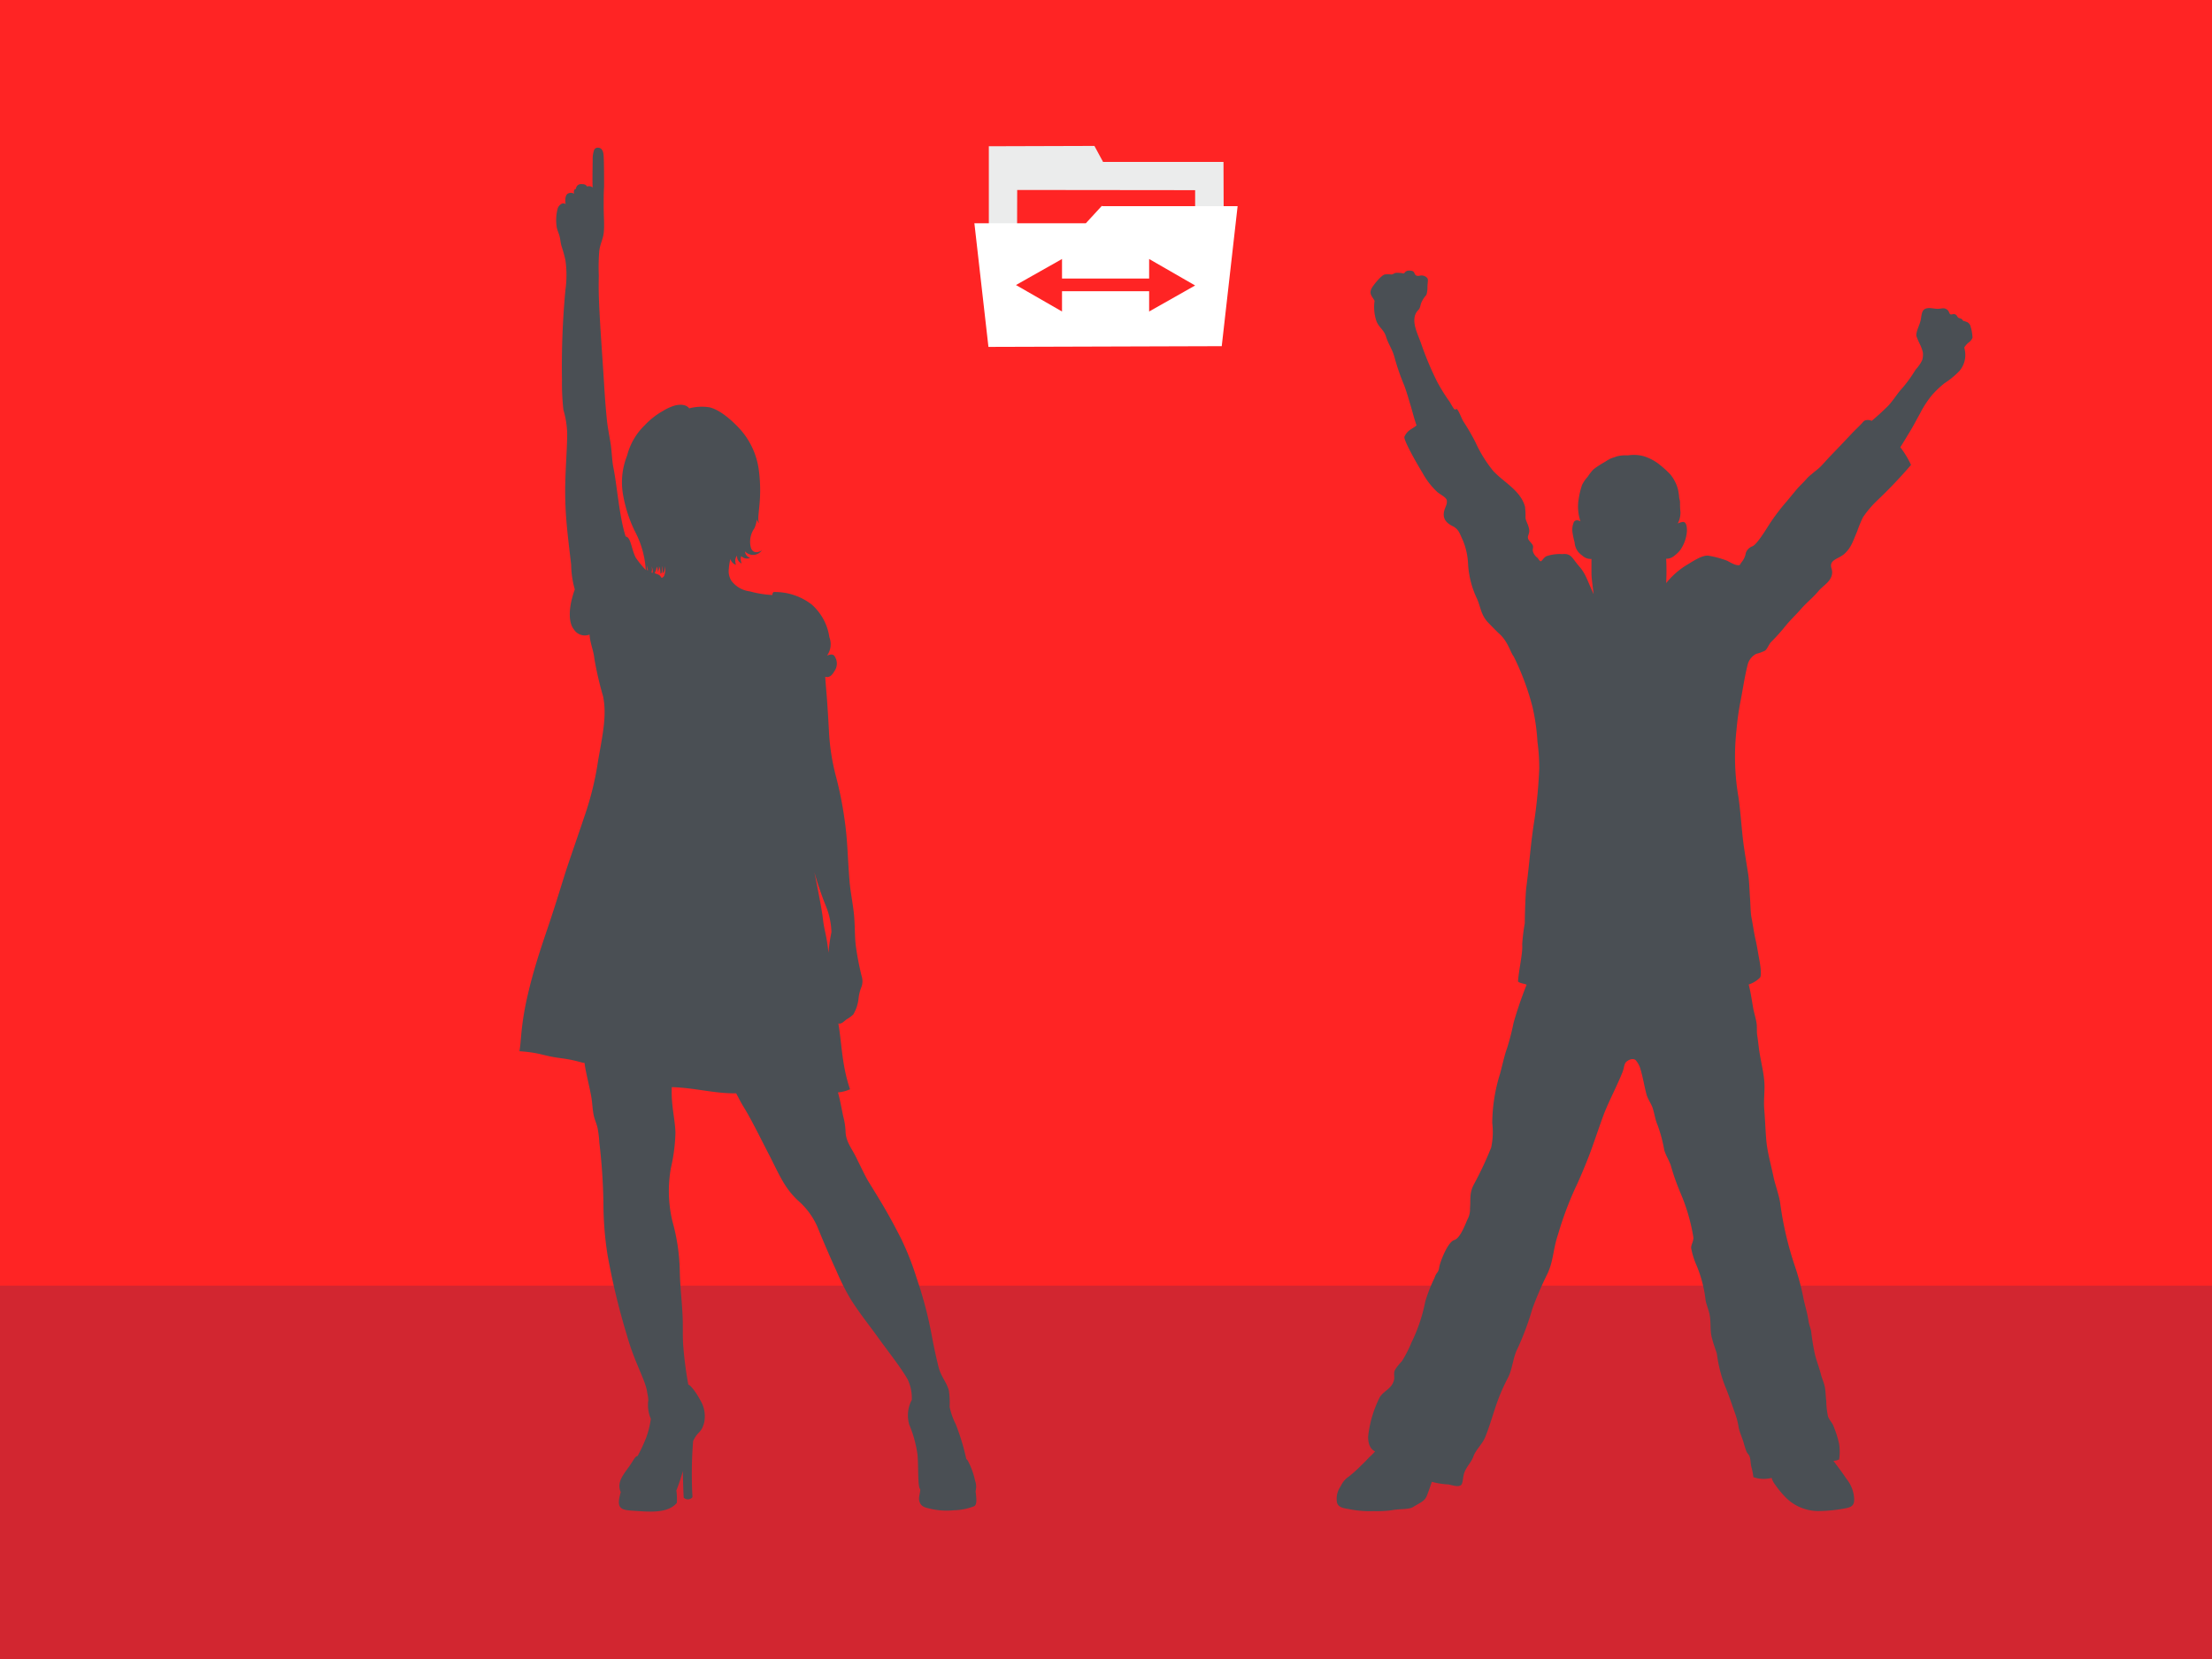
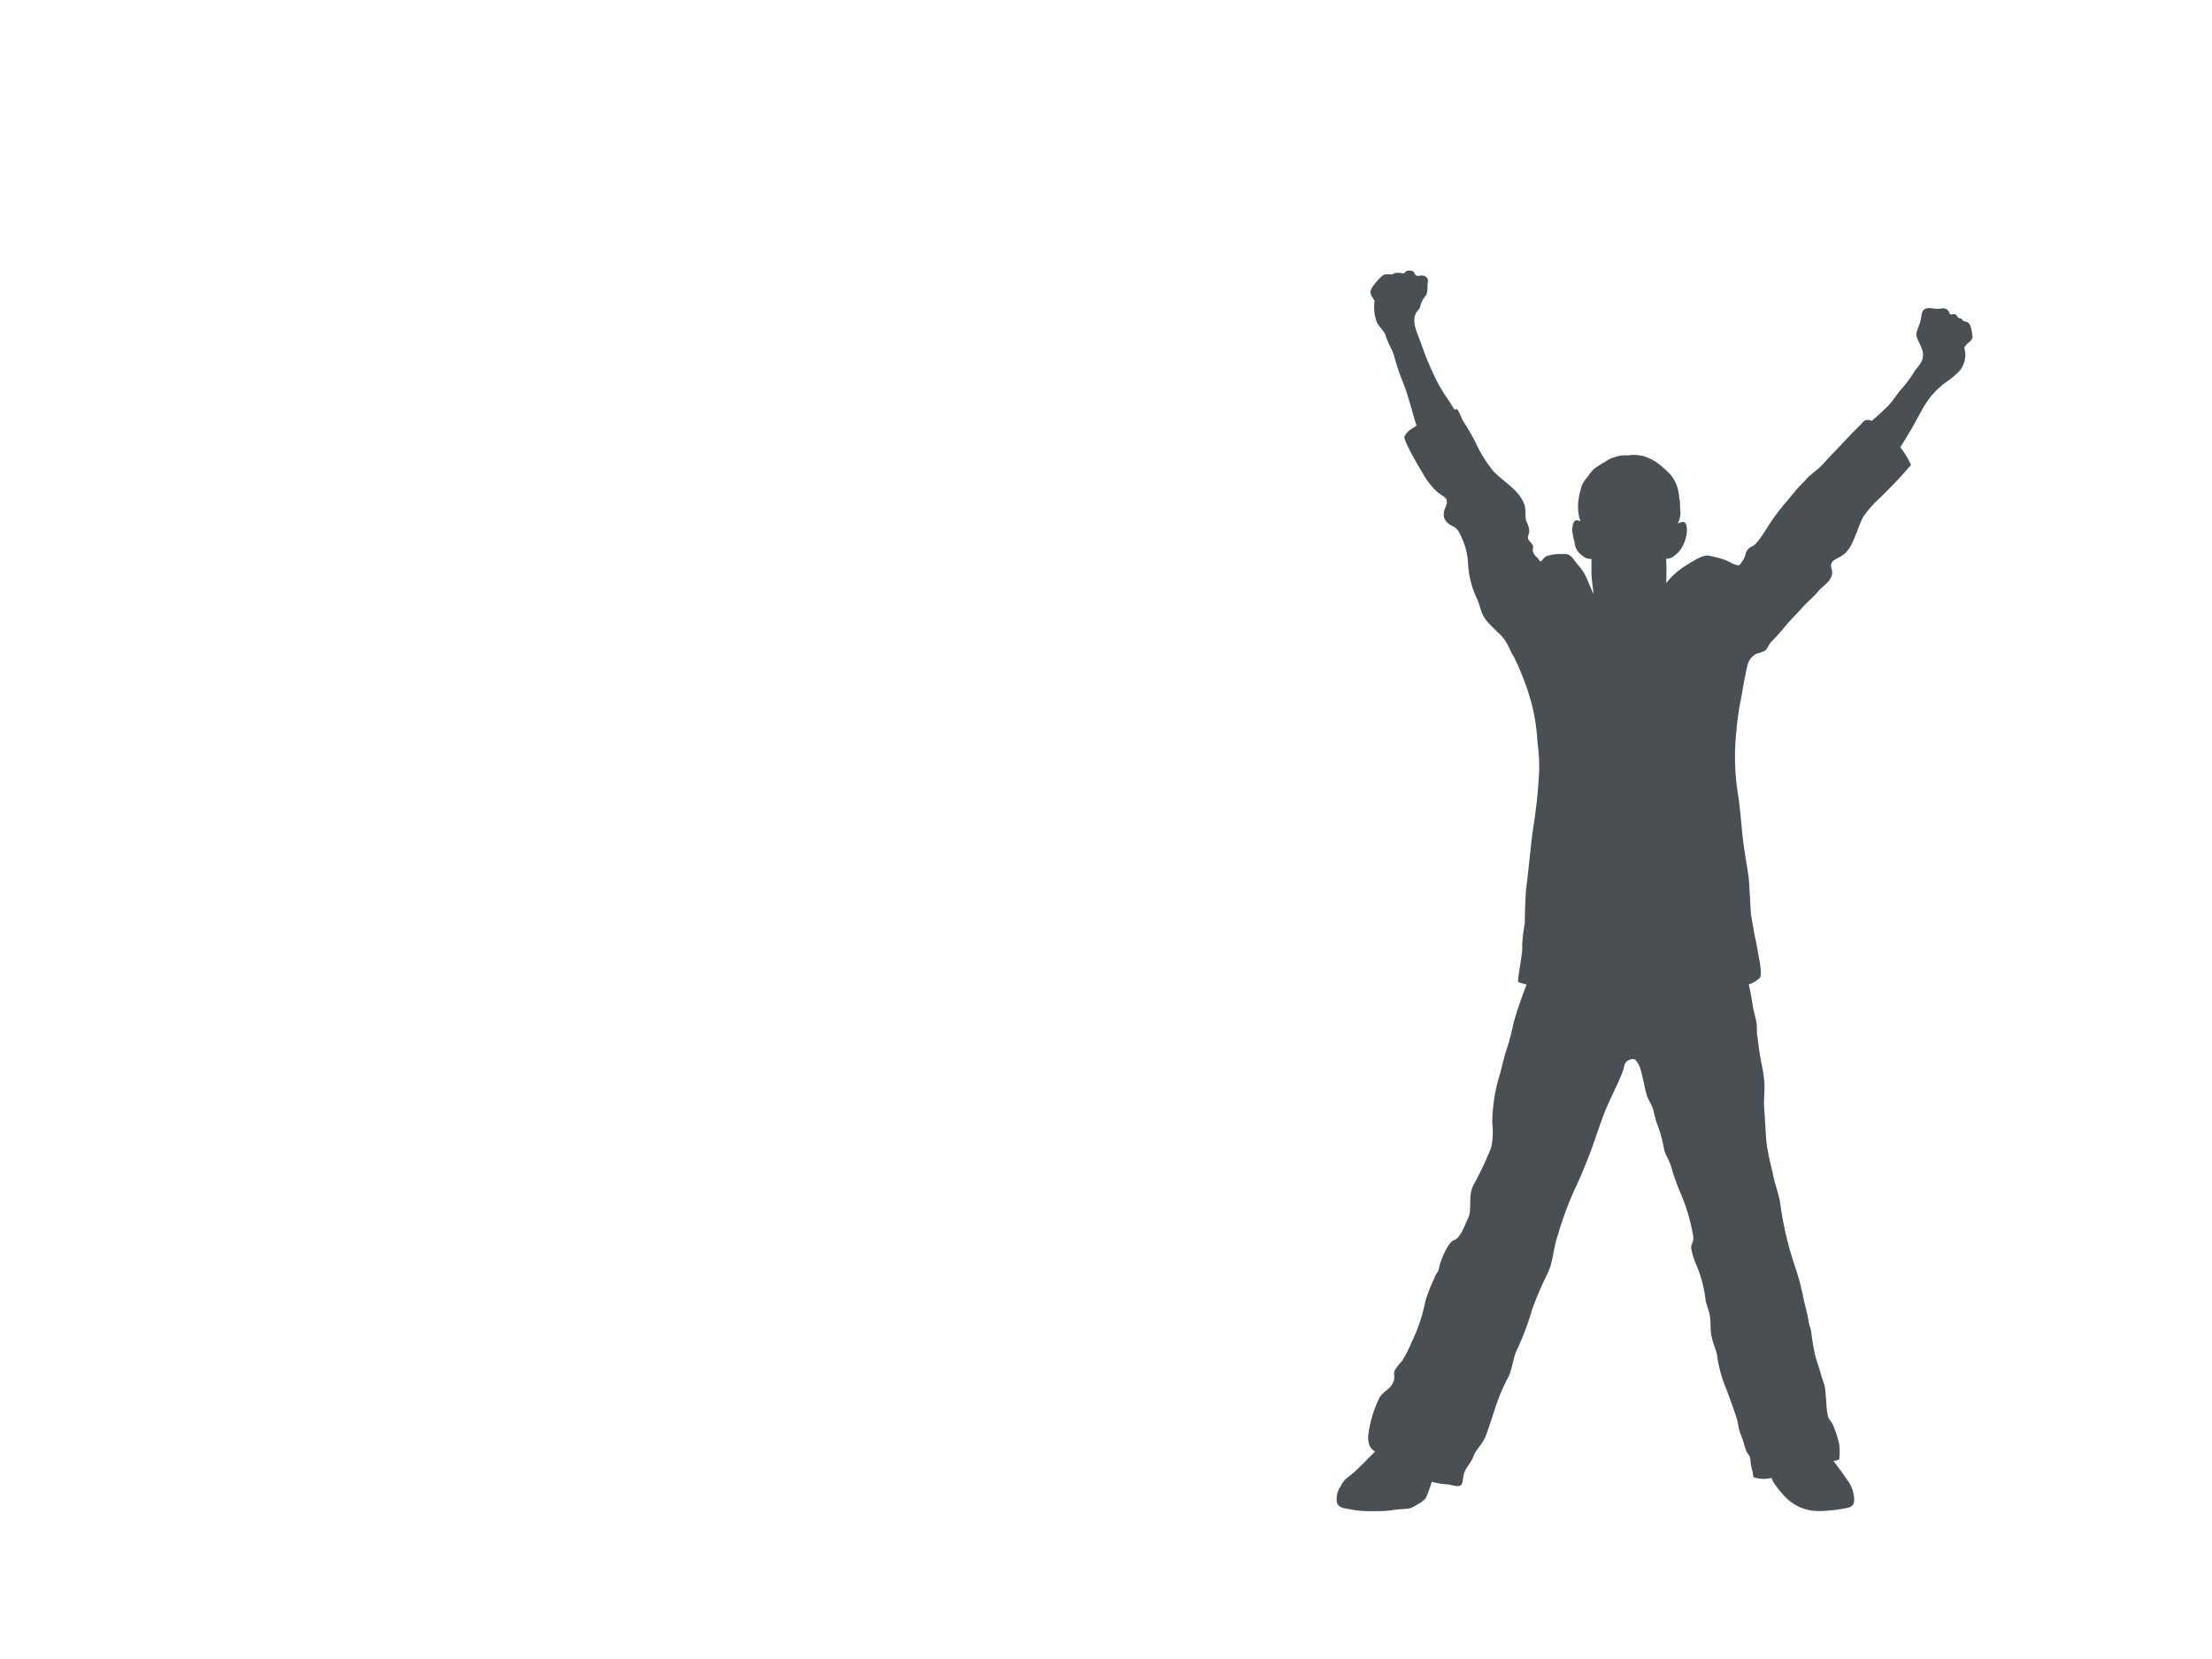
<svg xmlns="http://www.w3.org/2000/svg" id="Layer_1" data-name="Layer 1" viewBox="0 0 340 255">
  <defs>
    <style>.cls-1{fill:#ff2424;}.cls-2{fill:#d22630;}.cls-3{fill:#4a4f54;}.cls-4{fill:#ebecec;}.cls-5{fill:#fff;}</style>
  </defs>
-   <rect class="cls-1" width="340" height="255" />
-   <polygon class="cls-2" points="259.72 197.62 114.88 197.62 0 197.62 0 255 340 255 340 197.62 259.72 197.62" />
-   <path class="cls-3" d="M149.88,227.61A11.55,11.55,0,0,0,149,225c-.32-.72-.47-.72-.47-.72a34.73,34.73,0,0,0-1.64-5.4,10.58,10.58,0,0,1-.93-2.65,12.87,12.87,0,0,0-.11-2.49c-.39-1.4-1.22-2.09-1.62-3.74-.46-1.93-.61-2.59-1-4.66a61.83,61.83,0,0,0-2.33-8.87,43.29,43.29,0,0,0-2.43-6.15c-1.88-3.69-2.9-5.33-5-8.74-.44-.72-1-1.92-1.81-3.55-.66-1.42-1.64-2.49-1.69-4.08a10.81,10.81,0,0,0-.37-2.39c-.25-1.2-.45-2.4-.8-3.65a5.77,5.77,0,0,0,1.86-.48c-1.27-3.67-1.26-7-1.8-10.12.45.13.79-.25,1.24-.61a5.91,5.91,0,0,0,1.06-.77,6.12,6.12,0,0,0,.8-2.41,6.43,6.43,0,0,1,.4-1.69,2.57,2.57,0,0,0,.07-1.83,43.23,43.23,0,0,1-.9-4.74c-.16-1.41-.11-3-.26-4.64-.18-1.78-.56-3.56-.69-5.19-.32-4-.29-6.19-.77-9.5a55.62,55.62,0,0,0-1.34-6.68,33.71,33.71,0,0,1-1.06-7c-.07-1.27-.14-2.51-.25-4.1-.08-1.25-.21-2.54-.32-4.13.5.14.92,0,1.41-.85a2,2,0,0,0,.07-2.24c-.24-.46-.7-.35-1.2-.16a3,3,0,0,0,.36-2.83,8.29,8.29,0,0,0-2.69-5A9.2,9.2,0,0,0,118.93,91c-.21.07-.21.46-.21.46a16.34,16.34,0,0,1-3.46-.56,4.17,4.17,0,0,1-2.83-1.62,2.74,2.74,0,0,1-.4-1.87,7.92,7.92,0,0,1,.24-1.49,1.31,1.31,0,0,0,.85.9c-.25-.88,0-1.13.18-1.44a1.16,1.16,0,0,0,.71,1.23,1.55,1.55,0,0,1-.08-1.13,1.25,1.25,0,0,0,1.38.27,1.11,1.11,0,0,1-.8-1,1.68,1.68,0,0,0,2.6-.16c-1,.61-1.6.17-1.74-.61a3.58,3.58,0,0,1,.58-2.77,4.22,4.22,0,0,0,.37-1.37,1.37,1.37,0,0,0,.37.58c-.2-.48-.16-.74,0-2.38A23.58,23.58,0,0,0,116.6,72a11.69,11.69,0,0,0-2.82-6c-1.6-1.75-3.34-3.07-4.72-3.39a7.59,7.59,0,0,0-3.13.16s-.47-.83-2.12-.46a7.37,7.37,0,0,0-1.9.85,11.57,11.57,0,0,0-2.81,2.2A9.84,9.84,0,0,0,96.4,70,11.08,11.08,0,0,0,95.76,76a21,21,0,0,0,1.8,5.61,14.54,14.54,0,0,1,1.7,6,15.46,15.46,0,0,1-1.52-1.86c-.7-1.29-.75-3.21-1.57-3.28-1-3.11-1.29-7.68-1.91-10.72-.18-.89-.24-2.5-.38-3.4-.21-1.41-.48-2.56-.61-3.94-.17-1.69-.29-3.32-.38-4.77-.19-3.23-.46-6.82-.65-10-.15-2.69-.27-4.78-.2-7.24a31.14,31.14,0,0,1,.07-3.83c.15-1.13.56-1.74.68-2.73.14-1.15,0-2.66,0-4,0-1.67,0-2.07.06-3.14,0-.75,0-4-.06-4.51,0-1.11-.39-1.46-.79-1.48a.63.63,0,0,0-.66.29,4.21,4.21,0,0,0-.24,1.56c0,.47-.07,3.53,0,4.27a.84.84,0,0,0-.85-.16c-.22-.29-.37-.37-.9-.37a.76.76,0,0,0-.82.74c-.29,0-.4.4-.27.74a1,1,0,0,0-.92-.05c-.32.13-.56.66-.4,1.64a.62.62,0,0,0-.61-.05,1.25,1.25,0,0,0-.64.84,7,7,0,0,0-.11,2.81c.11.51.31.88.43,1.35s.16,1.07.32,1.57A20.73,20.73,0,0,1,86.91,40a16.29,16.29,0,0,1,0,4.56,125.91,125.91,0,0,0-.53,13.82A36.5,36.5,0,0,0,86.6,63a14.31,14.31,0,0,1,.58,3.57c0,2.16-.21,4.53-.29,7.5a54.93,54.93,0,0,0,.19,6.22c.17,2,.43,4.11.71,6.49a14.57,14.57,0,0,0,.56,3.82c-1,2.75-1,5.09-.15,6.13a2,2,0,0,0,2.42.81c.07,1.31.61,2.4.74,3.71A51.08,51.08,0,0,0,92.69,107c.59,2.83,0,5.65-.74,9.8a47,47,0,0,1-2.12,8.69c-1.28,3.82-2.24,6.5-3,8.86-1.13,3.62-1.63,5.31-3.11,9.65-.61,1.8-1.82,5.49-2.55,8.71a43,43,0,0,0-.91,5c-.2,1.57-.21,2.65-.42,3.87,3.3.23,3.49.69,6.3,1.06,2.5.33,3.07.69,3.71.74.13,1.22.67,3.25,1,5,.21,1.11.18,1.87.4,3,.16.79.44,1.27.6,2a16.47,16.47,0,0,1,.27,2.22,89.69,89.69,0,0,1,.63,9.33,51.94,51.94,0,0,0,.62,7.89,106.27,106.27,0,0,0,3,12.45c1.21,4.32,2.91,6.94,3.12,8.85a5.84,5.84,0,0,1,.16,1.08,5.43,5.43,0,0,0,.39,2.89,14.49,14.49,0,0,1-.67,2.76A24.2,24.2,0,0,1,98,223.81c-.34-.05-.67.72-1.21,1.48-.88,1.26-2.08,2.55-1.37,4.06-.81,2.69.11,2.75,2.18,2.88,2.27.15,5.06.41,6.43-1.22a9,9,0,0,0-.07-1.91,28.23,28.23,0,0,0,1-3c0,.86.08,3.36.13,4.09a.9.9,0,0,0,1.35-.07,62.25,62.25,0,0,1,.1-8.62c.73-1.58,1.26-1.16,1.7-2.86a4.77,4.77,0,0,0-.6-3.42c-.65-1.25-1.62-2.46-1.84-2.37a58.38,58.38,0,0,1-.81-6.39c-.07-1.42,0-2.69-.07-4.21-.12-2.47-.38-4.39-.43-6.88a30.4,30.4,0,0,0-1.13-7.63,20.07,20.07,0,0,1-.24-8.2,27,27,0,0,0,.7-5.44c-.07-2.22-.69-4.23-.56-7,3.6.1,6.5,1,9.89.95.35.63.7,1.37,1.15,2.09,1.29,2.08,3,5.63,4,7.52,1.52,3,2.33,5,4.41,6.92a11.41,11.41,0,0,1,2.89,3.9c1,2.43,1.91,4.59,3,6.95a35.5,35.5,0,0,0,2.05,4.09c1.29,2.11,2.88,4.07,4.27,6,1.25,1.77,3.53,4.62,4.59,6.5a6.67,6.67,0,0,1,.64,3.15,5.06,5.06,0,0,0-.39,3.81,18.28,18.28,0,0,1,1.27,4.63c.16,1.65,0,5,.42,5.29,0,.69-.31,1.24-.14,1.84.11.35.28.85,1.27,1.06a11.05,11.05,0,0,0,4,.34,9.21,9.21,0,0,0,3.15-.62c.36-.21.44-.73.22-2.3A2.69,2.69,0,0,0,149.88,227.61Zm-50.42-140s0-.27,0-.69a5.21,5.21,0,0,1,.13.78Zm.69.33a1.55,1.55,0,0,0,0-.9,2,2,0,0,1,.17,1A1,1,0,0,1,100.15,88Zm.47.15a2.26,2.26,0,0,0,.32-1,1.76,1.76,0,0,1,.17.83,1.57,1.57,0,0,0,.18-.89,2.32,2.32,0,0,1,.21,1.15c.33-.08.29-.75.21-1.2a1.94,1.94,0,0,1,.11,1.13c.25-.07.39-.61.35-1.09a2.42,2.42,0,0,1-.1,1.52.7.7,0,0,1-.38.29,1.91,1.91,0,0,0-.26-.35,1,1,0,0,0-.43-.23Zm26.72,58.34c-.29-2.8-.64-3.33-.85-5.19s-1.32-7.2-1.32-7.2a50.48,50.48,0,0,0,1.74,5.14,11.6,11.6,0,0,1,.89,4.09A27.43,27.43,0,0,0,127.34,146.47Z" />
  <path class="cls-3" d="M257.88,80.47a2.63,2.63,0,0,1,.82-.25c.5,0,.61.75.59,1.45a5.78,5.78,0,0,1-1,2.84,4.27,4.27,0,0,1-.88.87,1.84,1.84,0,0,1-1.31.5,36.23,36.23,0,0,1,0,3.75,12.18,12.18,0,0,1,3.18-2.8c.77-.44,2.44-1.63,3.41-1.4a14.25,14.25,0,0,1,2.73.74c.47.22,1.29.77,1.87.7.2,0,.24-.28.4-.45a3,3,0,0,0,.66-1.45,1.71,1.71,0,0,1,1-1c.57-.21,1.62-1.8,2.48-3.18a31.5,31.5,0,0,1,2.72-3.63c.45-.53,1.16-1.4,1.61-1.94s1.06-1.07,1.55-1.65a5.24,5.24,0,0,1,.77-.7c.38-.35.94-.74,1.31-1.11.54-.54.92-1,1.34-1.45,1.29-1.33,2.18-2.27,3.62-3.8.32-.33.87-.86,1.3-1.3.25-.25.36-.47.64-.59a1.32,1.32,0,0,1,1,.07c1.08-.9,1.58-1.39,2.38-2.16s1.52-2,2.25-2.79a19.46,19.46,0,0,0,2-2.73c.23-.36.38-.44.54-.7a4.38,4.38,0,0,0,.61-1,3.18,3.18,0,0,0,.09-1.15,6.36,6.36,0,0,0-.49-1.32,10.27,10.27,0,0,1-.51-1.2c-.08-.7.51-1.66.67-2.47.19-1,.11-1.8,1.32-1.82.31,0,.91.12,1.32.12s.85-.18,1.2,0c.57.25.49.71.7.83s.39-.09.7,0,.34.36.5.5.34.11.49.2c.3.18.16.26.34.33a3.47,3.47,0,0,1,.64.22,1.17,1.17,0,0,1,.4.46,7.12,7.12,0,0,1,.35,1.89,1.63,1.63,0,0,1-.57.73,2.81,2.81,0,0,0-.7.79,4.67,4.67,0,0,1,.16,1,3.79,3.79,0,0,1-.91,2.61,13.07,13.07,0,0,1-2.31,1.89,15.44,15.44,0,0,0-1.9,1.81,15.68,15.68,0,0,0-1.85,2.85c-.56,1-1,1.87-1.57,2.8s-.87,1.46-1.45,2.36a14.32,14.32,0,0,1,1.65,2.72,73.25,73.25,0,0,1-5.32,5.58,16.33,16.33,0,0,0-2.07,2.47,19.76,19.76,0,0,0-.9,2.19c-.63,1.44-.88,2.48-2,3.47-.93.79-2.34.86-1.94,2.19a1.83,1.83,0,0,1-.16,1.56c-.3.64-1.39,1.38-1.81,1.9-1.07,1.26-1.74,1.65-2.9,3-.5.56-1.59,1.65-2.06,2.23a31.28,31.28,0,0,1-2.36,2.64c-.33.34-.58,1.09-.94,1.33a6.75,6.75,0,0,1-1.33.48,2.59,2.59,0,0,0-1.32,1.65c-.49,2-.7,3.55-1.06,5.43a40.67,40.67,0,0,0-.66,4.64,36.89,36.89,0,0,0,.32,10.41c.32,2.24.48,5,.77,7.15.23,1.67.47,3,.72,4.65.16,1.09.18,2.38.27,3.57.07.89.07,2.21.22,3,.33,1.73.35,2.21.66,3.55.18.79.34,1.81.49,2.64.1.49.49,2.56.18,3.06a4.28,4.28,0,0,1-1.75,1.07c.09.42.2.8.34,1.6s.23,1.34.34,2,.42,1.59.53,2.39c.09.63,0,1.25.1,1.86s.18,1.36.26,2c.25,1.84.71,3.47.83,5.12.1,1.4-.14,2.81,0,4.37.11,1.17.21,4.11.38,5.3.23,1.64.62,3,1,4.78.2,1.12.94,3.09,1.07,4.28a51.43,51.43,0,0,0,2.23,9.54,38.6,38.6,0,0,1,1.26,4.62c.25,1.36.63,2.41.84,3.79.07.58.32,1.13.42,1.67a33.89,33.89,0,0,0,.6,3.63c.23.91.65,2,.87,2.88.16.66.48,1.32.62,2s.13,1.46.23,2.21a12.29,12.29,0,0,0,.27,2.37c.24.64.68.94.89,1.59a16.38,16.38,0,0,1,.82,2.64,8.5,8.5,0,0,1,0,2.37,2.7,2.7,0,0,1-.88.22c.93,1.21,1.64,2.2,2,2.76a5.19,5.19,0,0,1,1.16,2.75c.15,1.26-.24,1.61-1.5,1.81a22.62,22.62,0,0,1-4,.39,7.19,7.19,0,0,1-2.42-.44,7,7,0,0,1-2.58-1.66,14.94,14.94,0,0,1-1.65-2,2.85,2.85,0,0,1-.5-1,4.83,4.83,0,0,1-2.81-.11,10.94,10.94,0,0,0-.33-1.65c-.11-.47-.09-1.05-.24-1.48s-.4-.52-.52-.87-.28-.81-.39-1.23c-.25-.89-.58-1.48-.78-2.37a11.82,11.82,0,0,0-.44-1.87c-.48-1.34-1.09-3.18-1.65-4.51a20.91,20.91,0,0,1-1.26-4.95c-.08-.4-.51-1.4-.81-2.64-.23-.93-.11-2.14-.27-3.18s-.63-1.88-.69-2.71a19.57,19.57,0,0,0-1.35-5.07,11.94,11.94,0,0,1-.84-2.69c0-.63.44-1.1.33-1.73a29.12,29.12,0,0,0-2-6.81,35.83,35.83,0,0,1-1.47-4.19c-.25-.73-.81-1.63-1-2.36a22,22,0,0,0-1-3.76c-.4-.91-.49-1.82-.78-2.68-.22-.66-.66-1.23-.89-1.91-.29-.94-.6-2.83-1-4.13a3.38,3.38,0,0,0-.74-1.33c-.44-.33-1.08,0-1.33.21-.46.32-.39,1-.68,1.68-.87,2.18-2,4.25-2.87,6.47-.73,2-1.17,3.33-1.89,5.35-.52,1.46-1.77,4.51-2.47,5.93a52.63,52.63,0,0,0-2.65,7.11c-.83,2.47-.69,4.07-1.65,6.11a53.12,53.12,0,0,0-2.31,5.36,43.09,43.09,0,0,1-2.31,6.19c-.69,1.35-.75,3.11-1.45,4.44a28.48,28.48,0,0,0-1.53,3.41c-.59,1.57-1.36,4.31-2,5.79-.43,1-1.43,1.9-1.77,2.86s-.95,1.42-1.37,2.43c-.34.85-.17,1.87-.66,2.07s-1,0-1.81-.17a11.42,11.42,0,0,1-2.56-.41c-.21.66-.41,1.23-.74,2.09s-.83,1-2.2,1.82c-.68.38-1.93.21-3.4.49a17.94,17.94,0,0,1-2.64.11,15.87,15.87,0,0,1-3.84-.33c-.94-.15-1.8-.31-1.8-1.37a3.31,3.31,0,0,1,.62-2.13,3.46,3.46,0,0,1,1.2-1.45,18.65,18.65,0,0,0,1.95-1.75c.61-.56.83-.83,1.11-1.12s.61-.55,1-1c.09-.1-1.05-.22-1.05-2.29a17.7,17.7,0,0,1,1.79-6.07c.71-1.08,1.8-1.24,2.18-2.61.15-.54-.11-1,.15-1.57a8.32,8.32,0,0,1,1.06-1.34,17.88,17.88,0,0,0,1.47-2.86,25.25,25.25,0,0,0,2.13-6.31,23.89,23.89,0,0,1,1.42-3.64c.33-1,.57-.65.73-1.65.11-.75,1.29-3.88,2.31-4.18s1.85-2.89,2.12-3.34a3.27,3.27,0,0,0,.3-1.53c.12-1.46-.12-2.26.55-3.6a53.4,53.4,0,0,0,2.7-5.73,11.4,11.4,0,0,0,.17-3.79,26,26,0,0,1,1.21-7.61c.31-1.15.67-2.83,1.07-3.9a37.94,37.94,0,0,0,1-3.9,61.44,61.44,0,0,1,2-5.84c-.24-.16-1-.2-1.32-.49.09-1.66.77-4.47.64-5.68a30.25,30.25,0,0,1,.4-3.3c0-1.06.1-4.36.22-5.39.57-4.32.62-6.49,1.3-10.73a74.64,74.64,0,0,0,.7-7.62,29.28,29.28,0,0,0-.27-4.1,32,32,0,0,0-.76-5.37,39.83,39.83,0,0,0-2.89-7.77c-.49-.57-.89-2.37-2.29-3.56-.28-.25-1.58-1.58-1.82-1.85-.93-1.11-1-2.22-1.5-3.4a14.2,14.2,0,0,1-1.41-5.47,10.64,10.64,0,0,0-.82-3.63c-.45-.93-.58-1.65-1.57-2.14s-1.48-1.16-1.32-2.12c.13-.8.57-1.17.43-1.88-.07-.41-1.12-.94-1.42-1.21a11.52,11.52,0,0,1-2.32-3c-.74-1.2-3-5.12-2.75-5.55.52-1.07,1.19-1.13,1.85-1.71-.42-1.24-.66-2.24-.91-3.06S216.15,60,215.74,59a34.83,34.83,0,0,1-1.41-4.13c-.34-1.25-.91-1.9-1.32-3.22-.3-.95-1.07-1.32-1.45-2.31a6.82,6.82,0,0,1-.28-3.1c-.41-.78-1-1.12-.29-2.19.29-.43,1.32-1.72,1.85-1.86a4.09,4.09,0,0,1,1,0c.29,0,.42-.2.71-.25a4.43,4.43,0,0,1,1.19.09c.21,0,.21-.58,1.2-.41.56.09.41.57.75.73s.63-.06.9,0a1.1,1.1,0,0,1,.82.43c.15.27,0,.7,0,1.39a3.67,3.67,0,0,1-.17,1.17,4.27,4.27,0,0,0-.82,1.3c-.09.3-.16.81-.41,1a2.09,2.09,0,0,0-.6,1.29c-.14,1.23.6,2.66,1,3.8a48.69,48.69,0,0,0,2.47,5.91,26.53,26.53,0,0,0,1.86,3c.19.27.52.91.74,1.19s.37-.07.48.07c.4.48.7,1.5,1.05,2A33.38,33.38,0,0,1,226.8,68a20.15,20.15,0,0,0,2.67,4.33c1.59,1.77,4.22,3,4.93,5.53a11.5,11.5,0,0,1,.08,1.77c.08.53.48,1.07.57,1.82s-.5,1,0,1.65c.29.35.54.58.59.86s-.12.49,0,.86a1.93,1.93,0,0,0,.68.92c.14.13.31.53.5.53s.41-.52.85-.77a6.4,6.4,0,0,1,2.45-.33c1.42-.14,1.48.58,2.56,1.82s1.2,2,2.27,4.33c-.08-.83-.33-2.36-.33-3.18,0-.63,0-1.5,0-2.23a1.87,1.87,0,0,1-1.44-.54,2.57,2.57,0,0,1-1.15-2,12,12,0,0,1-.35-1.71,3,3,0,0,1,.25-1.45c.22-.29.53-.31,1-.08a7,7,0,0,1-.29-3.35,12.46,12.46,0,0,1,.53-2.23,5.21,5.21,0,0,1,.87-1.27,8,8,0,0,1,.87-1.12,12.67,12.67,0,0,1,1.6-1.06c.31-.19.57-.36.92-.55s.73-.25,1-.38A5.24,5.24,0,0,1,250.2,70a5.74,5.74,0,0,1,2.48.13,7.43,7.43,0,0,1,2.39,1.27,17.13,17.13,0,0,1,1.61,1.45,6,6,0,0,1,1.24,2.39,9.78,9.78,0,0,1,.17,1.07c0,.31.12.55.14.83,0,.49,0,1,.07,1.56A3.69,3.69,0,0,1,257.88,80.47Z" />
  <g id="Artwork">
-     <polyline class="cls-4" points="168.22 22.43 169.55 24.89 188.06 24.89 188.09 33.89 183.7 33.89 183.7 29.23 156.35 29.2 156.33 36.55 151.99 36.55 151.99 22.48" />
-     <path class="cls-5" d="M169.39,31.61l-2.49,2.71H149.77l2.16,19,35.86-.11,2.44-21.52H169.39Zm7.24,16.27V44.76H163.24v3.12l-7.08-4.07,7.08-4v3h13.39v-3l7.07,4.07Z" />
-   </g>
+     </g>
</svg>